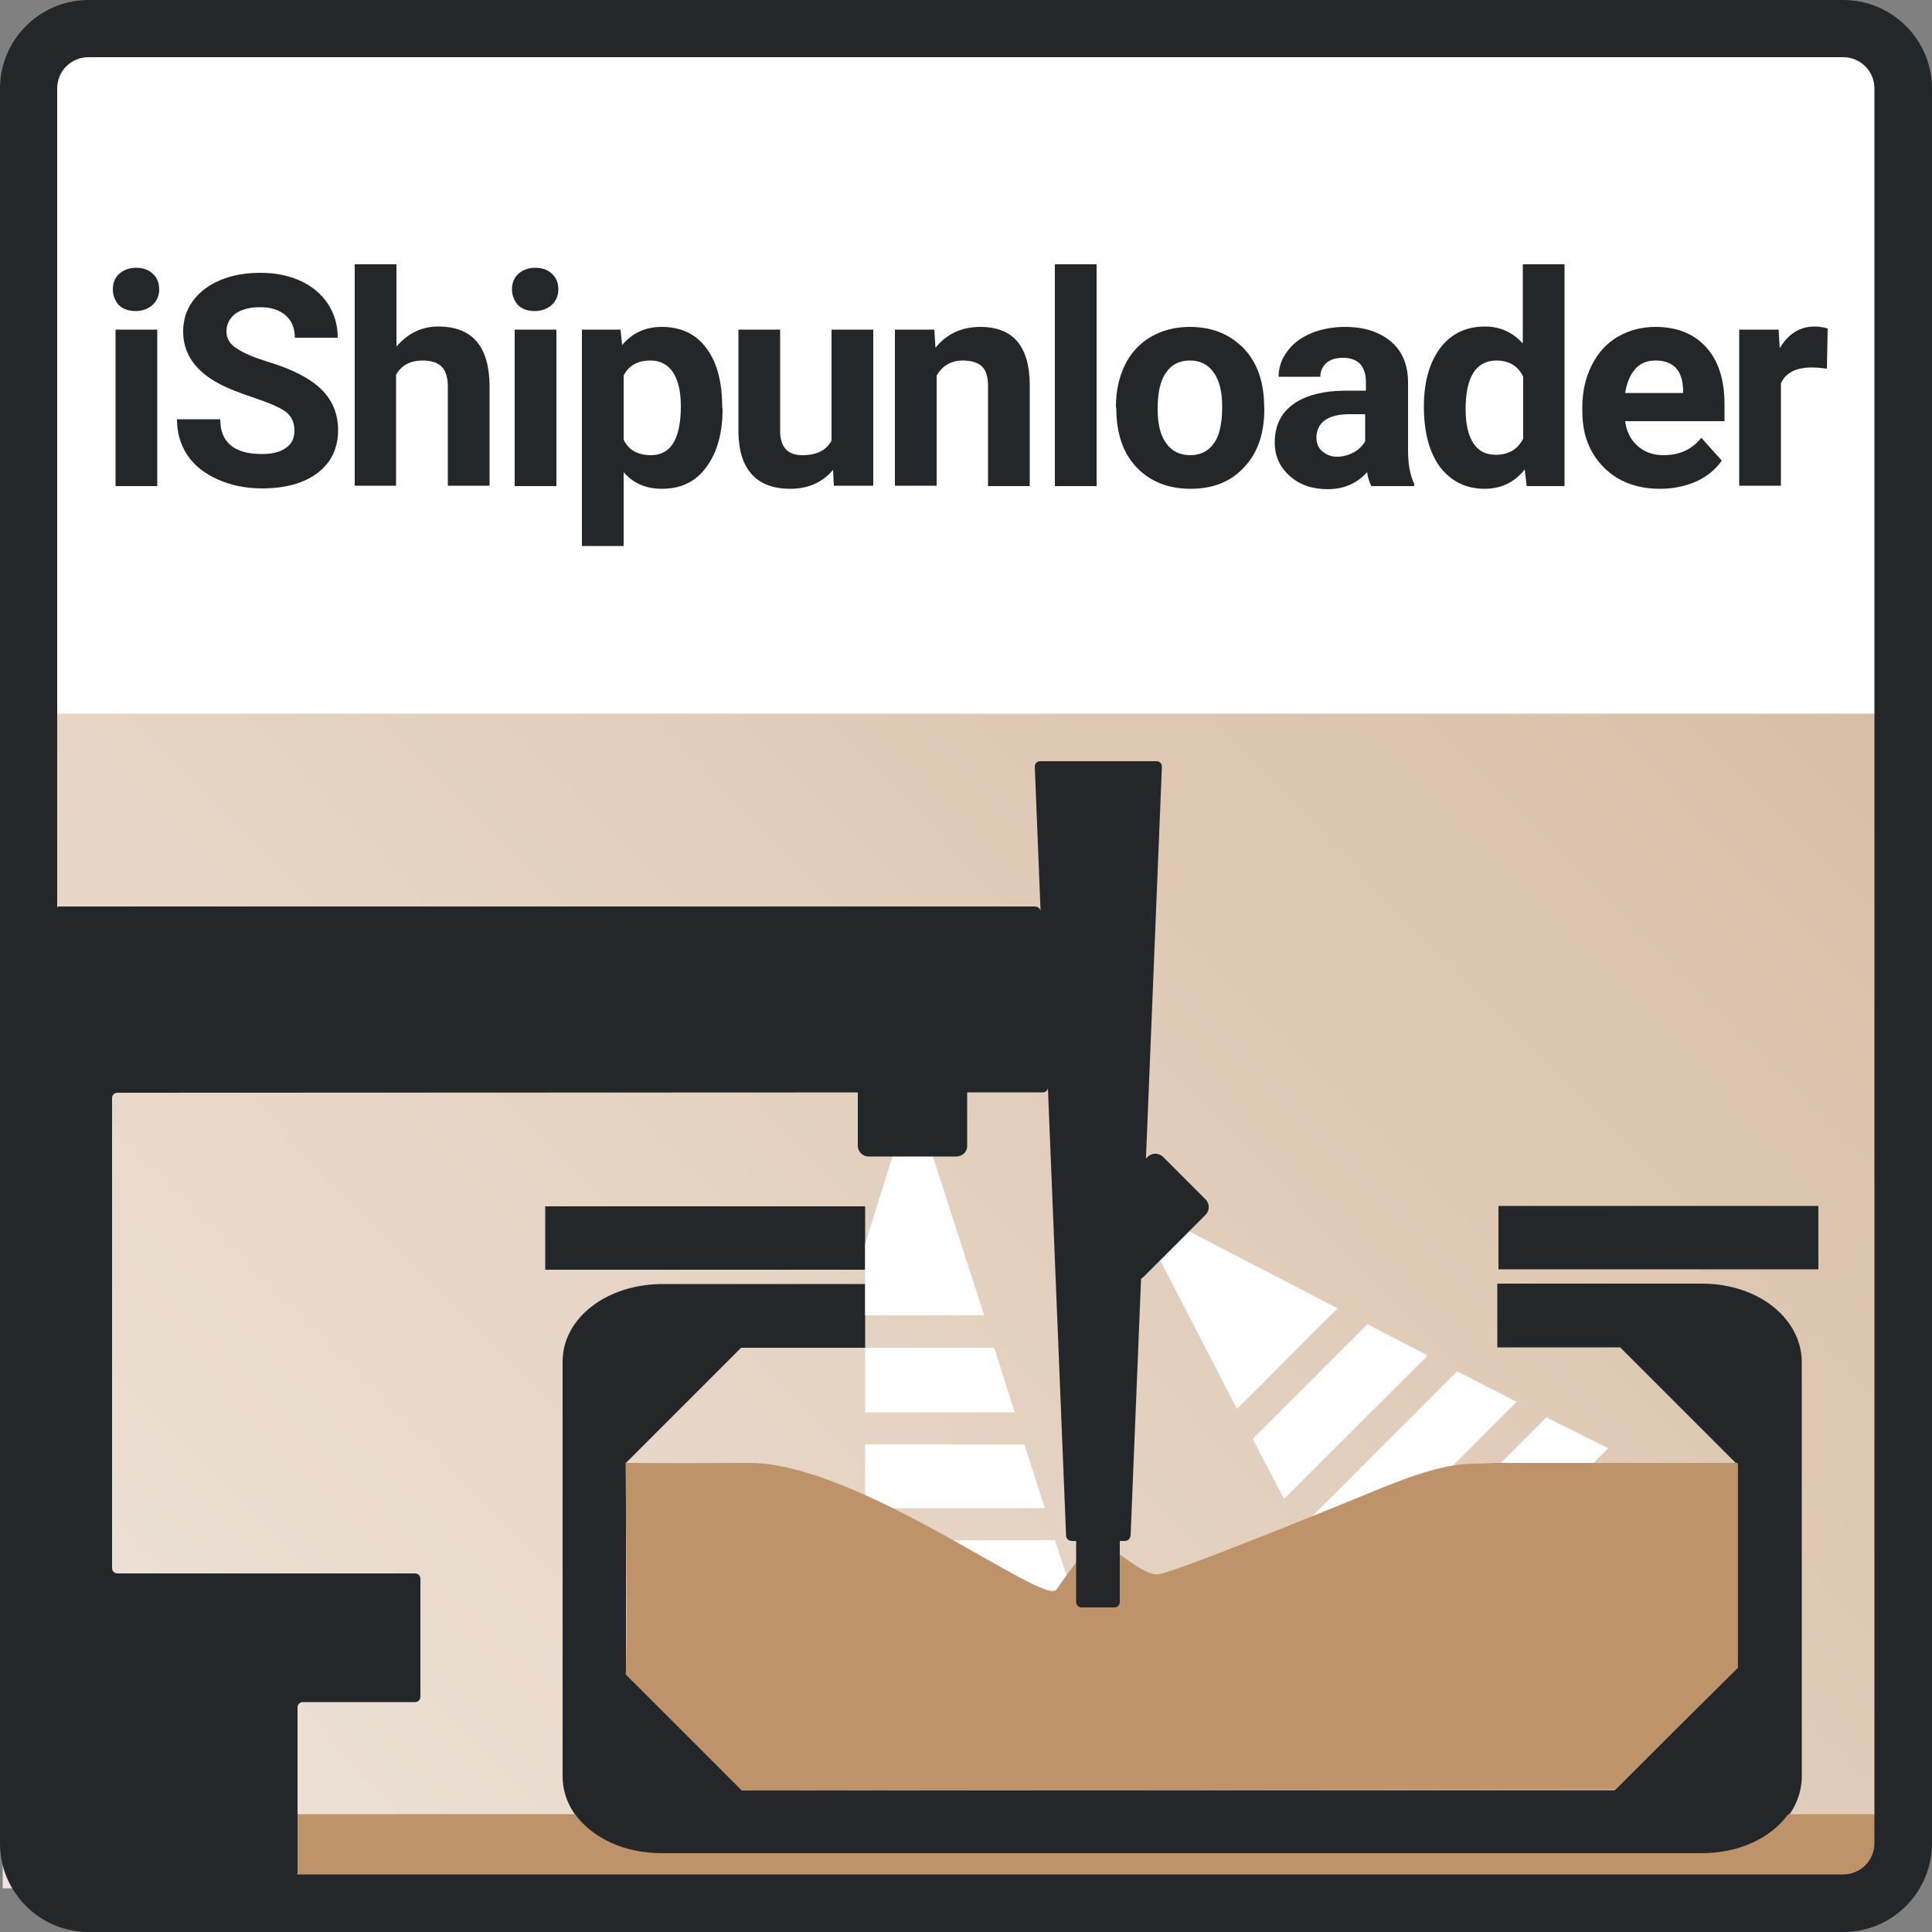
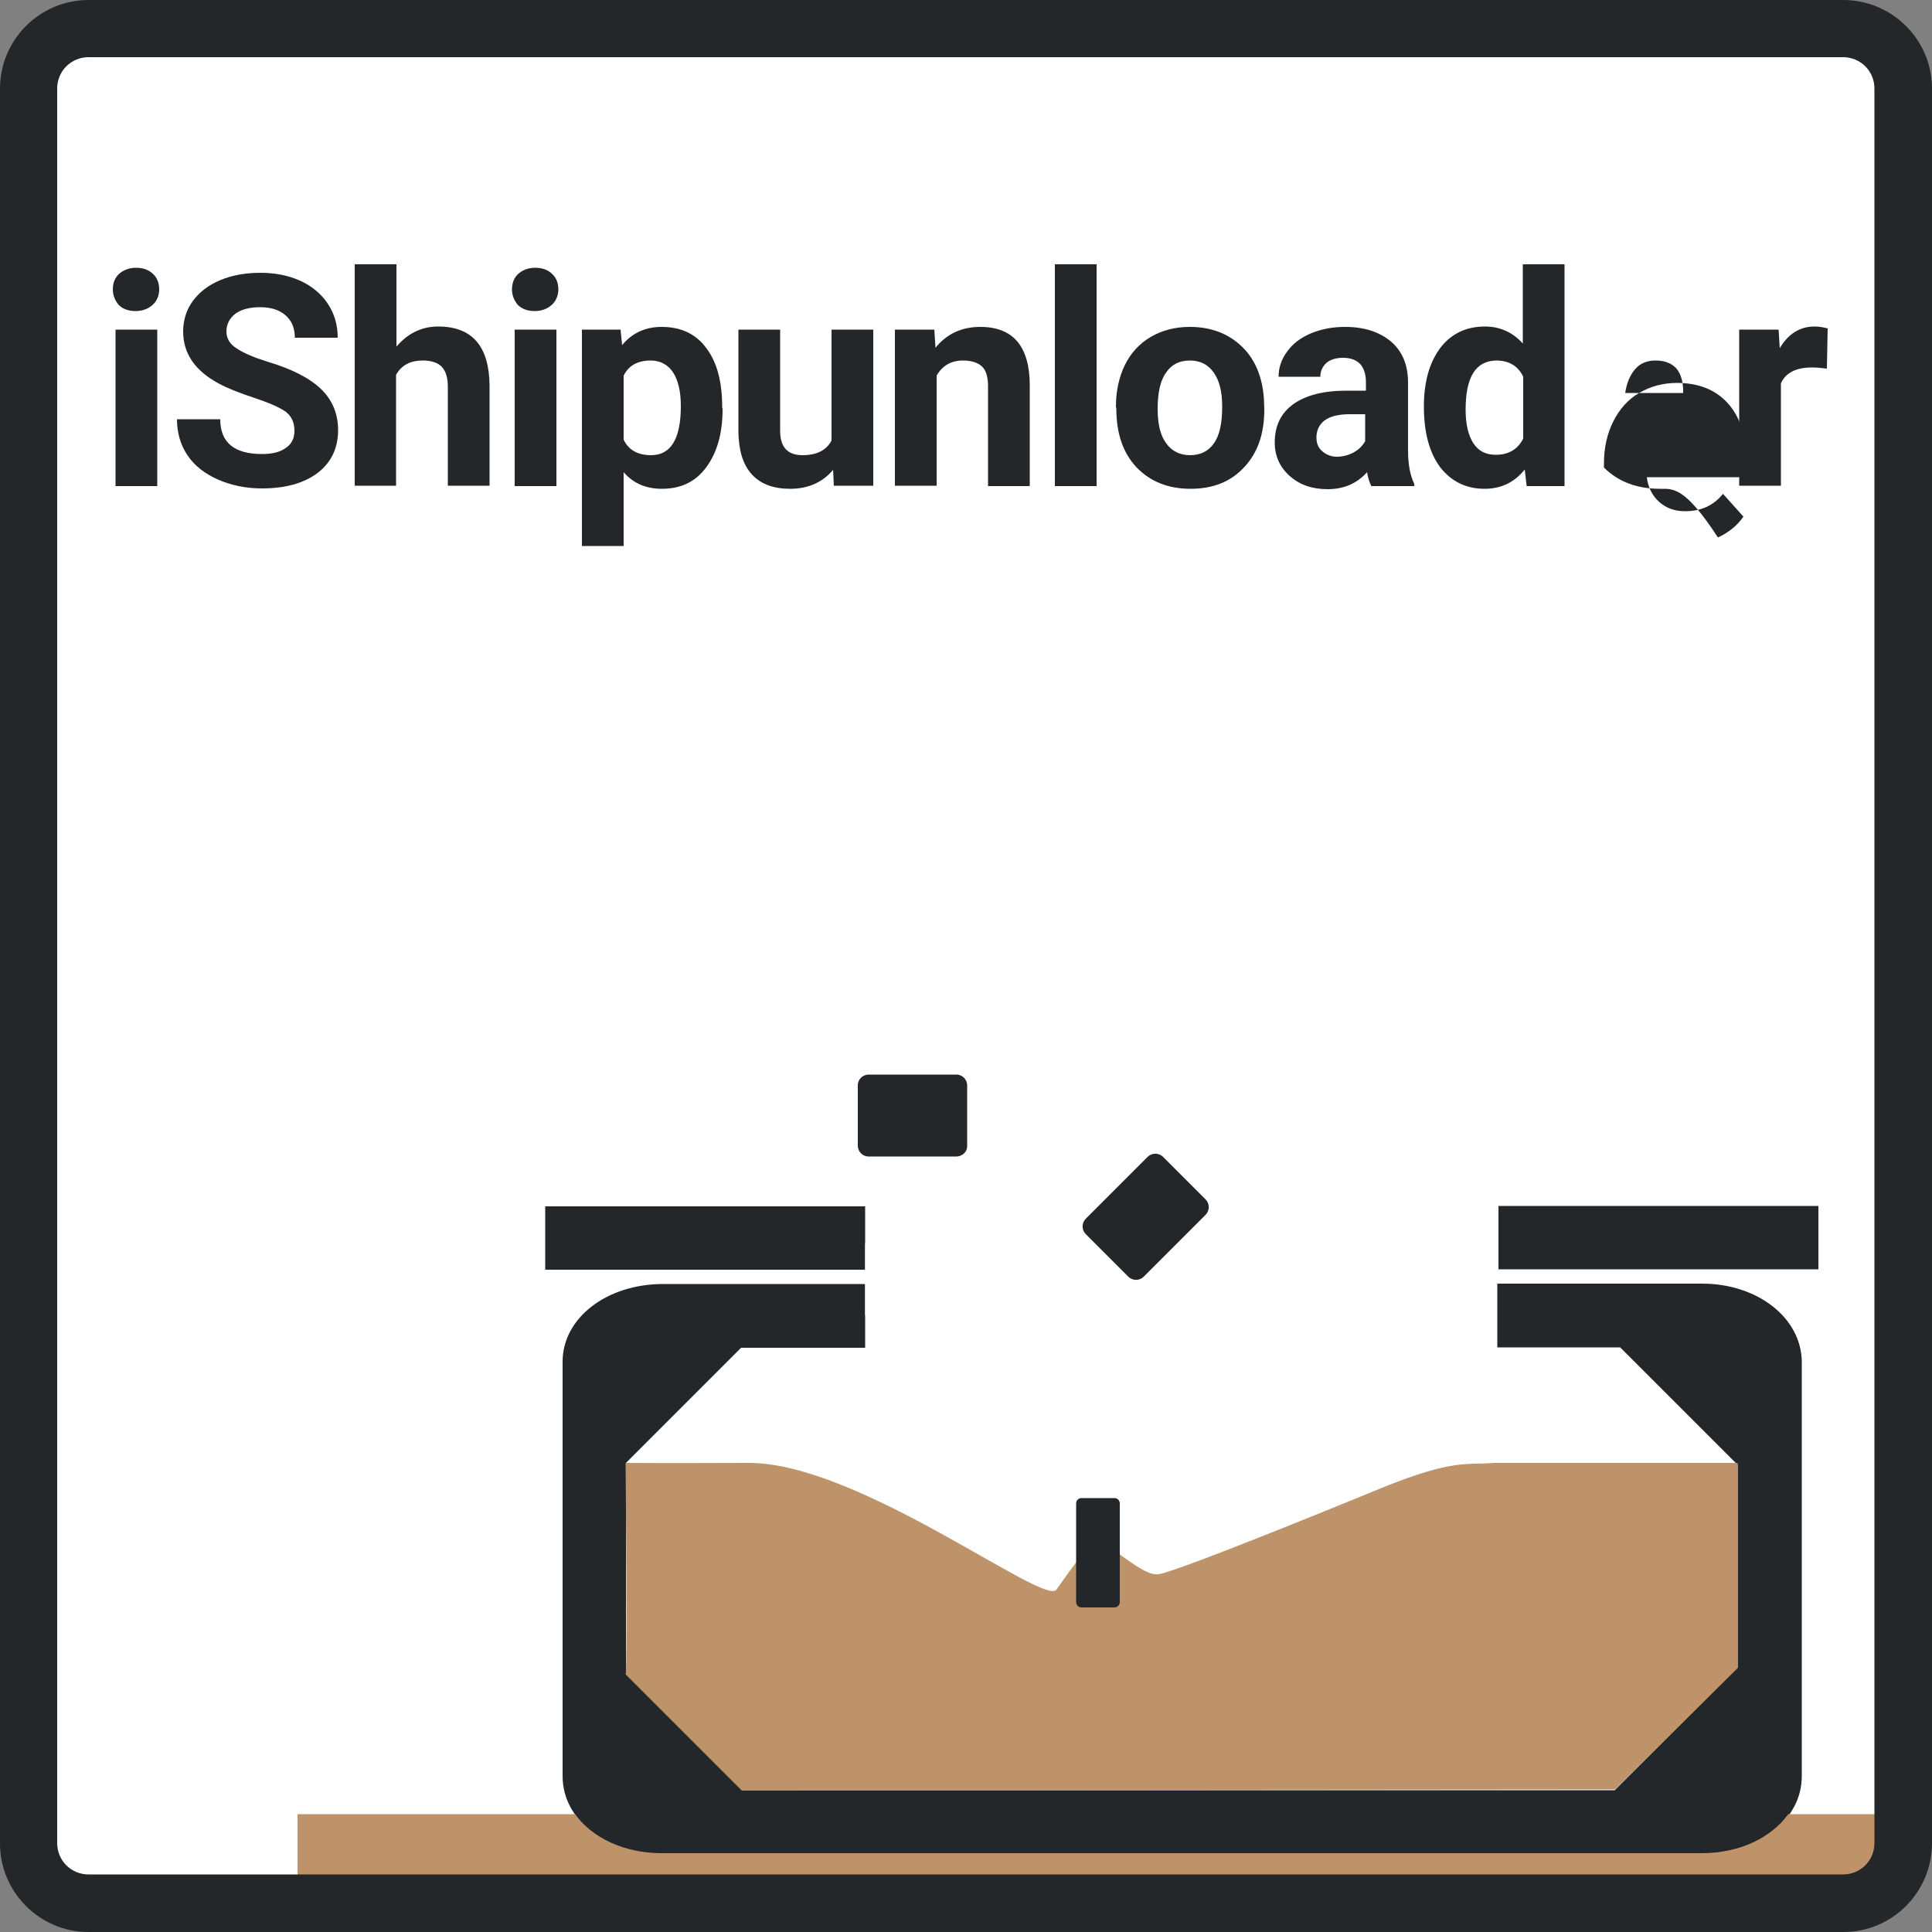
<svg xmlns="http://www.w3.org/2000/svg" xmlns:xlink="http://www.w3.org/1999/xlink" version="1.1" id="fda8c5e7-acce-49b8-b4e5-81e5ea1fce1f" x="0px" y="0px" viewBox="0 0 500 500" style="enable-background:new 0 0 500 500;" xml:space="preserve">
  <rect x="0" y="0" width="500" height="500" fill="#808080" stroke="none" />
  <style type="text/css">
	.st0{fill:#FFFFFF;}
	.st1{fill:url(#SVGID_1_);}
	.st2{clip-path:url(#SVGID_00000036942201557477943250000015481729599048457107_);}
	.st3{fill:#242729;}
	.st4{clip-path:url(#SVGID_00000123423964641166990600000010649064797597297328_);}
	.st5{clip-path:url(#SVGID_00000137819592602632285960000007459302069940078491_);}
	.st6{fill:#BE936A;}
	.st7{clip-path:url(#SVGID_00000063627247816371302640000018374764842505994381_);}
	.st8{fill:none;}
</style>
  <rect x="30" y="37.4" class="st0" width="438" height="130" />
  <rect x="8.3" y="7.8" class="st0" width="483.3" height="483.3" />
  <linearGradient id="SVGID_1_" gradientUnits="userSpaceOnUse" x1="44.975" y1="116.238" x2="442.465" y2="-274.372" gradientTransform="matrix(1 0 0 1 0 415.732)">
    <stop offset="0" style="stop-color:#EFE4DA" />
    <stop offset="1.000000e-02" style="stop-color:#EFE4DA" />
    <stop offset="1" style="stop-color:#D8BEA6" />
  </linearGradient>
-   <rect x="0.7" y="184.7" class="st1" width="486" height="304" />
  <g>
    <g>
      <defs>
        <rect id="SVGID_00000088135374836208857270000018350604900899261318_" y="0" width="500" height="500" />
      </defs>
      <clipPath id="SVGID_00000122707696904961555510000005439870901968809145_">
        <use xlink:href="#SVGID_00000088135374836208857270000018350604900899261318_" style="overflow:visible;" />
      </clipPath>
      <g style="clip-path:url(#SVGID_00000122707696904961555510000005439870901968809145_);">
        <path class="st0" d="M376.3,367.2" />
      </g>
    </g>
  </g>
  <g>
    <g>
      <defs>
        <rect id="SVGID_00000145779408692303919590000002336077378052271008_" y="0" width="500" height="500" />
      </defs>
      <clipPath id="SVGID_00000153699788370317526360000014021980368227742365_">
        <use xlink:href="#SVGID_00000145779408692303919590000002336077378052271008_" style="overflow:visible;" />
      </clipPath>
    </g>
  </g>
  <rect x="141.1" y="312.2" class="st3" width="82.8" height="16.4" />
  <rect x="387.8" y="312.1" class="st3" width="82.8" height="16.4" />
  <g>
    <g>
      <defs>
        <rect id="SVGID_00000041986093985202310890000015056586771124086176_" y="0" width="500" height="500" />
      </defs>
      <clipPath id="SVGID_00000083775163096797644340000008452794081764681371_">
        <use xlink:href="#SVGID_00000041986093985202310890000015056586771124086176_" style="overflow:visible;" />
      </clipPath>
      <g style="clip-path:url(#SVGID_00000083775163096797644340000008452794081764681371_);">
        <path class="st3" d="M440.5,332.2h-53v16.5h31.8l30.4,30.4v52.6l-0.1-0.1l-31.7,31.7l0,0H192l-30-30v-54.7l29.8-29.8h32.1v-16.5     h-52.3c-14.6,0-26,8.8-26,20.1v107.3c0,11.3,11.3,20.1,25.7,20.1h269.3c14.4,0,25.7-8.8,25.7-20.1V352.3     C466.1,341,454.8,332.2,440.5,332.2" />
      </g>
    </g>
  </g>
  <g id="Ebene_2">
    <path class="st0" d="M259.3,415.5 M281.4,423.9h-51.8v16.6h57.2L281.4,423.9z M254.7,340.4l-13.3-41.2H231 M241.4,299.2H231   l-7.1,22.7l0,18.5h0h30.8L241.4,299.2z M273,398.6l-43.4,0v16.9l29.7,0h19.3L273,398.6z M223.9,348.8v16.7h38.7l-5.3-16.7H223.9z    M223.9,373.8h41.2l5.3,16.5h-46.5V373.8z" />
    <g>
-       <polygon class="st0" points="424,378.8 360.3,442.5 368.3,458 439.6,386.7   " />
      <polygon class="st0" points="324.4,360.4 341.9,342.8 346.2,338.6 307.8,318.7 307.6,318.9 300.4,326.1 300.3,326.2 320.1,364.6       " />
      <polygon class="st0" points="416.2,374.8 400.2,366.8 348.4,418.7 356.4,434.6   " />
      <polygon class="st0" points="392.5,362.8 377.1,354.9 336.4,395.6 344.3,411   " />
      <polygon class="st0" points="369.5,350.8 353.9,342.7 324.2,372.4 332.3,387.9   " />
    </g>
    <path class="st3" d="M312,314.4l-16,16c-1.1,1.1-2.9,1.1-4,0l-11-11c-1.1-1.1-1.1-2.9,0-4l16-16c1.1-1.1,2.9-1.1,4,0l11,11   C313.1,311.5,313.1,313.3,312,314.4z" />
  </g>
  <g>
    <g>
      <defs>
        <rect id="SVGID_00000103974180161002888860000001682628361952043191_" y="0" width="500" height="500" />
      </defs>
      <clipPath id="SVGID_00000148638978791569649870000010331870456372740263_">
        <use xlink:href="#SVGID_00000103974180161002888860000001682628361952043191_" style="overflow:visible;" />
      </clipPath>
      <g style="clip-path:url(#SVGID_00000148638978791569649870000010331870456372740263_);">
        <path class="st6" d="M449.7,431.7v-53.1c0,0-56.5,0-63.1,0c-7,0.6-10.2-1.1-28.6,6.3c0,0-52.4,21.6-58.1,22.5     c-4.4,0.7-11.9-7.9-15.9-7.9c-2.2,0-6.1,5.5-10.6,11.9c-3.1,4.4-51.1-32.8-79.5-32.8c-8.9,0-19.7,0.1-32,0c0,0,0.5,54.4,0,54.7     l30,30l226.1-0.2l0,0L449.7,431.7z" />
      </g>
    </g>
  </g>
  <g>
    <g>
      <defs>
        <rect id="SVGID_00000179639437327118972560000006173193547646121643_" y="0" width="500" height="500" />
      </defs>
      <clipPath id="SVGID_00000067220188958468677610000016435382570241169548_">
        <use xlink:href="#SVGID_00000179639437327118972560000006173193547646121643_" style="overflow:visible;" />
      </clipPath>
      <g style="clip-path:url(#SVGID_00000067220188958468677610000016435382570241169548_);">
        <path class="st6" d="M462.8,469.5c-4.4,6.1-12.6,10.1-22.4,10.1H171.2c-9.7,0-18-4-22.4-10.1H77V486h409v-16.5H462.8z" />
-         <path class="st3" d="M299.3,197h-30.1c-0.8,0-1.4,0.6-1.4,1.4l1.5,37.4c-0.1-0.7-0.7-1.2-1.4-1.2H15.4c-0.8,0-1.4,0.6-1.4,1.4     v248.6c0,0.8,0.6,1.4,1.4,1.4h60.2c0.8,0,1.4-0.6,1.4-1.4v-42.7c0-0.8,0.6-1.4,1.4-1.4h29c0.8,0,1.4-0.6,1.4-1.4v-30.5     c0-0.8-0.6-1.4-1.4-1.4h-77c-0.8,0-1.4-0.6-1.4-1.4V284.2c0-0.8,0.6-1.4,1.4-1.4l239.5-0.1c0.7,0,1.2-0.5,1.3-1.1l4.7,115.8     c0,0.8,0.7,1.4,1.5,1.4h13.7c0.8,0,1.4-0.6,1.5-1.4l8.1-199C300.7,197.6,300.1,197,299.3,197z" />
        <path class="st3" d="M22.9,14.8c-4.5,0-8.1,3.6-8.1,8.1V477c0,4.5,3.6,8.1,8.1,8.1H477c4.5,0,8.1-3.6,8.1-8.1V22.9     c0-4.5-3.6-8.1-8.1-8.1L22.9,14.8z M477.1,500H22.9C10.3,500,0,489.7,0,477.1V22.9C0,10.3,10.3,0,22.9,0H477     c12.7,0,23,10.3,23,22.9V477C500,489.7,489.7,500,477.1,500" />
      </g>
    </g>
  </g>
  <g>
    <rect x="400" y="134.4" class="st8" width="1" height="42" />
  </g>
  <path class="st3" d="M247.5,299.3h-22.7c-1.6,0-2.8-1.3-2.8-2.8v-15.6c0-1.6,1.3-2.8,2.8-2.8h22.7c1.6,0,2.8,1.3,2.8,2.8v15.6  C250.4,298,249.1,299.3,247.5,299.3z" />
  <path class="st3" d="M289.8,389.1v25.5c0,0.8-0.6,1.4-1.4,1.4h-8.5c-0.8,0-1.4-0.6-1.4-1.4v-25.5c0-0.8,0.6-1.4,1.4-1.4h8.5  C289.2,387.7,289.8,388.3,289.8,389.1z" />
  <g>
    <path class="st3" d="M29.2,74.9c0-1.6,0.5-3,1.6-4s2.6-1.6,4.4-1.6s3.3,0.5,4.4,1.6c1.1,1,1.6,2.4,1.6,4s-0.6,3-1.7,4   c-1.1,1-2.6,1.6-4.4,1.6c-1.8,0-3.3-0.5-4.4-1.6C29.8,77.8,29.2,76.5,29.2,74.9z M40.7,125.8H29.9V85.3h10.8V125.8z" />
    <path class="st3" d="M76.2,111.5c0-2.1-0.7-3.7-2.2-4.9c-1.5-1.1-4.2-2.3-8.1-3.6c-3.9-1.3-7-2.5-9.2-3.7   c-6.2-3.3-9.3-7.8-9.3-13.5c0-2.9,0.8-5.6,2.5-7.9s4-4.1,7.1-5.4s6.6-1.9,10.4-1.9c3.9,0,7.3,0.7,10.4,2.1c3,1.4,5.4,3.4,7.1,6   s2.5,5.5,2.5,8.7H76.3c0-2.5-0.8-4.4-2.4-5.8s-3.8-2.1-6.6-2.1c-2.7,0-4.9,0.6-6.4,1.7c-1.5,1.2-2.3,2.7-2.3,4.6   c0,1.8,0.9,3.3,2.7,4.4c1.8,1.2,4.4,2.3,7.9,3.4c6.4,1.9,11,4.3,13.9,7.1c2.9,2.8,4.4,6.4,4.4,10.6c0,4.7-1.8,8.4-5.3,11.1   c-3.6,2.7-8.4,4-14.4,4c-4.2,0-8-0.8-11.4-2.3s-6.1-3.6-7.9-6.3c-1.8-2.7-2.7-5.8-2.7-9.3H57c0,6,3.6,9,10.8,9   c2.7,0,4.7-0.5,6.2-1.6C75.5,114.9,76.2,113.4,76.2,111.5z" />
    <path class="st3" d="M102.6,89.7c2.9-3.4,6.5-5.2,10.8-5.2c8.8,0,13.2,5.1,13.3,15.3v25.9h-10.8v-25.6c0-2.3-0.5-4-1.5-5.1   s-2.7-1.7-5-1.7c-3.2,0-5.5,1.2-6.9,3.7v28.7H91.8V68.4h10.8C102.6,68.4,102.6,89.7,102.6,89.7z" />
    <path class="st3" d="M132.5,74.9c0-1.6,0.5-3,1.6-4s2.6-1.6,4.4-1.6c1.8,0,3.3,0.5,4.4,1.6c1.1,1,1.6,2.4,1.6,4s-0.6,3-1.7,4   c-1.1,1-2.6,1.6-4.4,1.6c-1.8,0-3.3-0.5-4.4-1.6C133.1,77.8,132.5,76.5,132.5,74.9z M144,125.8h-10.8V85.3H144V125.8z" />
    <path class="st3" d="M187,105.9c0,6.2-1.4,11.2-4.2,15s-6.6,5.6-11.5,5.6c-4.1,0-7.4-1.4-9.9-4.3v19.1h-10.8v-56h10l0.4,4   c2.6-3.1,6-4.7,10.2-4.7c5,0,8.9,1.8,11.6,5.5c2.8,3.7,4.1,8.8,4.1,15.2L187,105.9L187,105.9z M176.2,105.1c0-3.8-0.7-6.7-2-8.7   s-3.3-3.1-5.8-3.1c-3.4,0-5.7,1.3-7,3.9v16.6c1.3,2.7,3.7,4,7.1,4C173.6,117.8,176.2,113.6,176.2,105.1z" />
    <path class="st3" d="M215.6,121.6c-2.7,3.2-6.4,4.9-11.1,4.9c-4.3,0-7.6-1.2-9.9-3.7c-2.3-2.5-3.4-6.1-3.5-10.9V85.3h10.8v26.2   c0,4.2,1.9,6.3,5.8,6.3c3.7,0,6.2-1.3,7.5-3.8V85.3H226v40.4h-10.2L215.6,121.6z" />
    <path class="st3" d="M241.8,85.3l0.3,4.7c2.9-3.6,6.8-5.4,11.6-5.4c4.3,0,7.5,1.3,9.6,3.8s3.2,6.3,3.2,11.3v26.1h-10.8V99.9   c0-2.3-0.5-4-1.5-5s-2.7-1.6-5-1.6c-3,0-5.3,1.3-6.8,3.9v28.5h-10.8V85.3H241.8z" />
    <path class="st3" d="M283.9,125.8H273V68.4h10.8v57.4H283.9z" />
    <path class="st3" d="M288.8,105.2c0-4,0.8-7.6,2.3-10.7s3.8-5.6,6.7-7.3c2.9-1.7,6.3-2.6,10.1-2.6c5.5,0,9.9,1.7,13.4,5   s5.4,7.9,5.8,13.6l0.1,2.8c0,6.2-1.7,11.2-5.2,14.9c-3.5,3.8-8.1,5.6-13.9,5.6s-10.5-1.9-14-5.6s-5.2-8.8-5.2-15.2L288.8,105.2   L288.8,105.2z M299.6,105.9c0,3.8,0.7,6.8,2.2,8.8c1.4,2,3.5,3.1,6.2,3.1c2.6,0,4.7-1,6.1-3c1.5-2,2.2-5.2,2.2-9.6   c0-3.8-0.7-6.7-2.2-8.8c-1.5-2.1-3.5-3.1-6.2-3.1c-2.6,0-4.7,1-6.1,3.1C300.3,98.4,299.6,101.6,299.6,105.9z" />
    <path class="st3" d="M354.9,125.8c-0.5-1-0.9-2.2-1.1-3.6c-2.6,2.9-6,4.4-10.2,4.4c-4,0-7.2-1.1-9.8-3.4c-2.6-2.3-3.9-5.2-3.9-8.7   c0-4.3,1.6-7.6,4.8-9.9c3.2-2.3,7.8-3.5,13.8-3.5h5v-2.3c0-1.9-0.5-3.4-1.4-4.5c-1-1.1-2.5-1.7-4.5-1.7c-1.8,0-3.2,0.4-4.3,1.3   c-1,0.9-1.6,2.1-1.6,3.6h-10.8c0-2.3,0.7-4.5,2.2-6.5c1.4-2,3.5-3.6,6.1-4.7s5.6-1.7,8.9-1.7c5,0,8.9,1.3,11.9,3.8   c2.9,2.5,4.4,6,4.4,10.6v17.5c0,3.8,0.6,6.7,1.6,8.7v0.6L354.9,125.8z M345.9,118.2c1.6,0,3.1-0.4,4.4-1.1s2.3-1.7,3-2.9v-7h-4   c-5.4,0-8.3,1.9-8.6,5.6v0.6c0,1.3,0.5,2.5,1.4,3.3S344.3,118.2,345.9,118.2z" />
    <path class="st3" d="M368.5,105.2c0-6.3,1.4-11.3,4.2-15.1c2.8-3.7,6.7-5.6,11.6-5.6c3.9,0,7.2,1.5,9.8,4.4V68.4h10.8v57.4h-9.8   l-0.5-4.3c-2.7,3.4-6.2,5-10.4,5c-4.8,0-8.6-1.9-11.5-5.6C369.9,117.1,368.5,111.9,368.5,105.2z M379.3,106c0,3.8,0.7,6.7,2,8.7   s3.2,3,5.8,3c3.3,0,5.7-1.4,7.1-4.2v-16c-1.3-2.8-3.7-4.2-7-4.2C381.9,93.4,379.3,97.6,379.3,106z" />
-     <path class="st3" d="M429.6,126.5c-5.9,0-10.8-1.8-14.5-5.5s-5.6-8.5-5.6-14.5v-1c0-4.1,0.8-7.7,2.4-10.9c1.6-3.2,3.8-5.7,6.7-7.4   c2.9-1.7,6.2-2.6,9.8-2.6c5.5,0,9.9,1.7,13.1,5.2s4.8,8.4,4.8,14.8v4.4h-25.7c0.3,2.6,1.4,4.8,3.2,6.4c1.8,1.6,4,2.4,6.7,2.4   c4.2,0,7.4-1.5,9.8-4.5l5.3,5.9c-1.6,2.3-3.8,4.1-6.6,5.4C436,125.9,433,126.5,429.6,126.5z M428.4,93.3c-2.1,0-3.9,0.7-5.2,2.2   c-1.3,1.5-2.2,3.5-2.6,6.2h15v-0.9c-0.1-2.4-0.7-4.3-1.9-5.6C432.4,93.9,430.7,93.3,428.4,93.3z" />
+     <path class="st3" d="M429.6,126.5c-5.9,0-10.8-1.8-14.5-5.5v-1c0-4.1,0.8-7.7,2.4-10.9c1.6-3.2,3.8-5.7,6.7-7.4   c2.9-1.7,6.2-2.6,9.8-2.6c5.5,0,9.9,1.7,13.1,5.2s4.8,8.4,4.8,14.8v4.4h-25.7c0.3,2.6,1.4,4.8,3.2,6.4c1.8,1.6,4,2.4,6.7,2.4   c4.2,0,7.4-1.5,9.8-4.5l5.3,5.9c-1.6,2.3-3.8,4.1-6.6,5.4C436,125.9,433,126.5,429.6,126.5z M428.4,93.3c-2.1,0-3.9,0.7-5.2,2.2   c-1.3,1.5-2.2,3.5-2.6,6.2h15v-0.9c-0.1-2.4-0.7-4.3-1.9-5.6C432.4,93.9,430.7,93.3,428.4,93.3z" />
    <path class="st3" d="M472.8,95.4c-1.5-0.2-2.8-0.3-3.9-0.3c-4.1,0-6.8,1.4-8,4.1v26.5h-10.8V85.3h10.2l0.3,4.8   c2.2-3.7,5.2-5.6,9-5.6c1.2,0,2.3,0.2,3.4,0.5L472.8,95.4z" />
  </g>
  <polyline class="st8" points="539.9,429.3 614,429.3 607.4,408.7 539.9,408.7 539.9,429.3 " />
  <line class="st8" x1="548.8" y1="103.1" x2="623.1" y2="335.6" />
</svg>